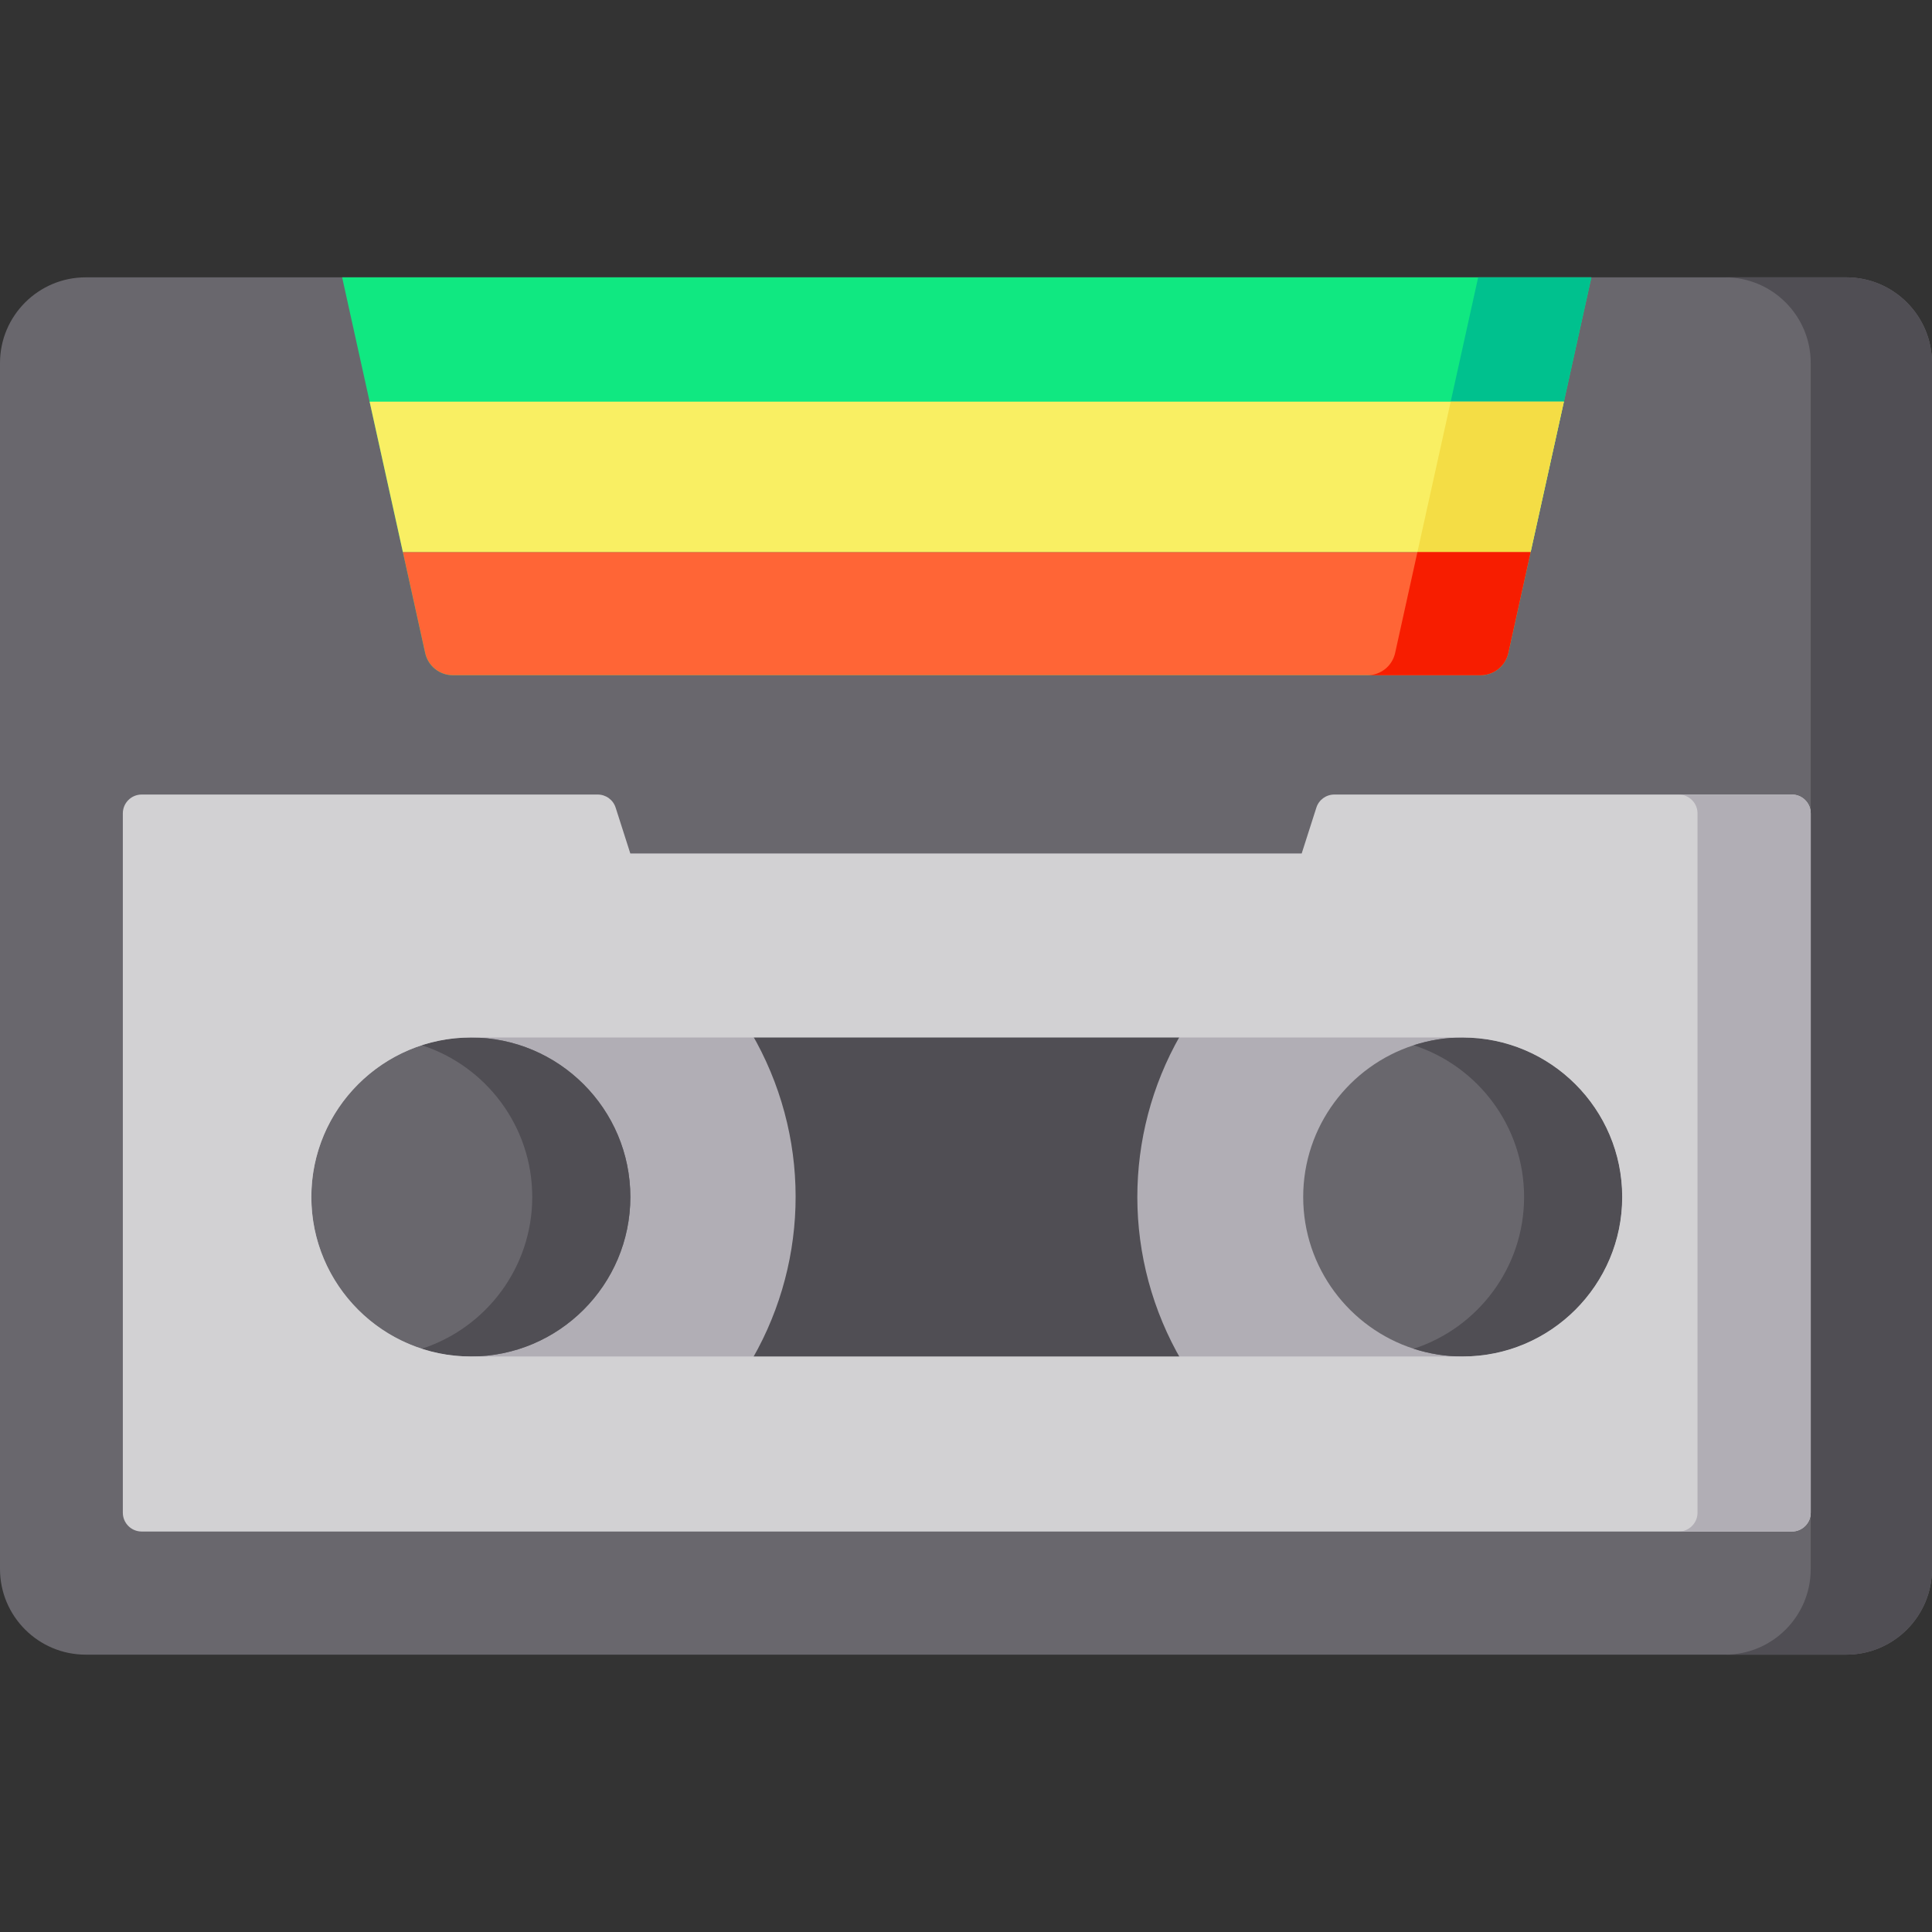
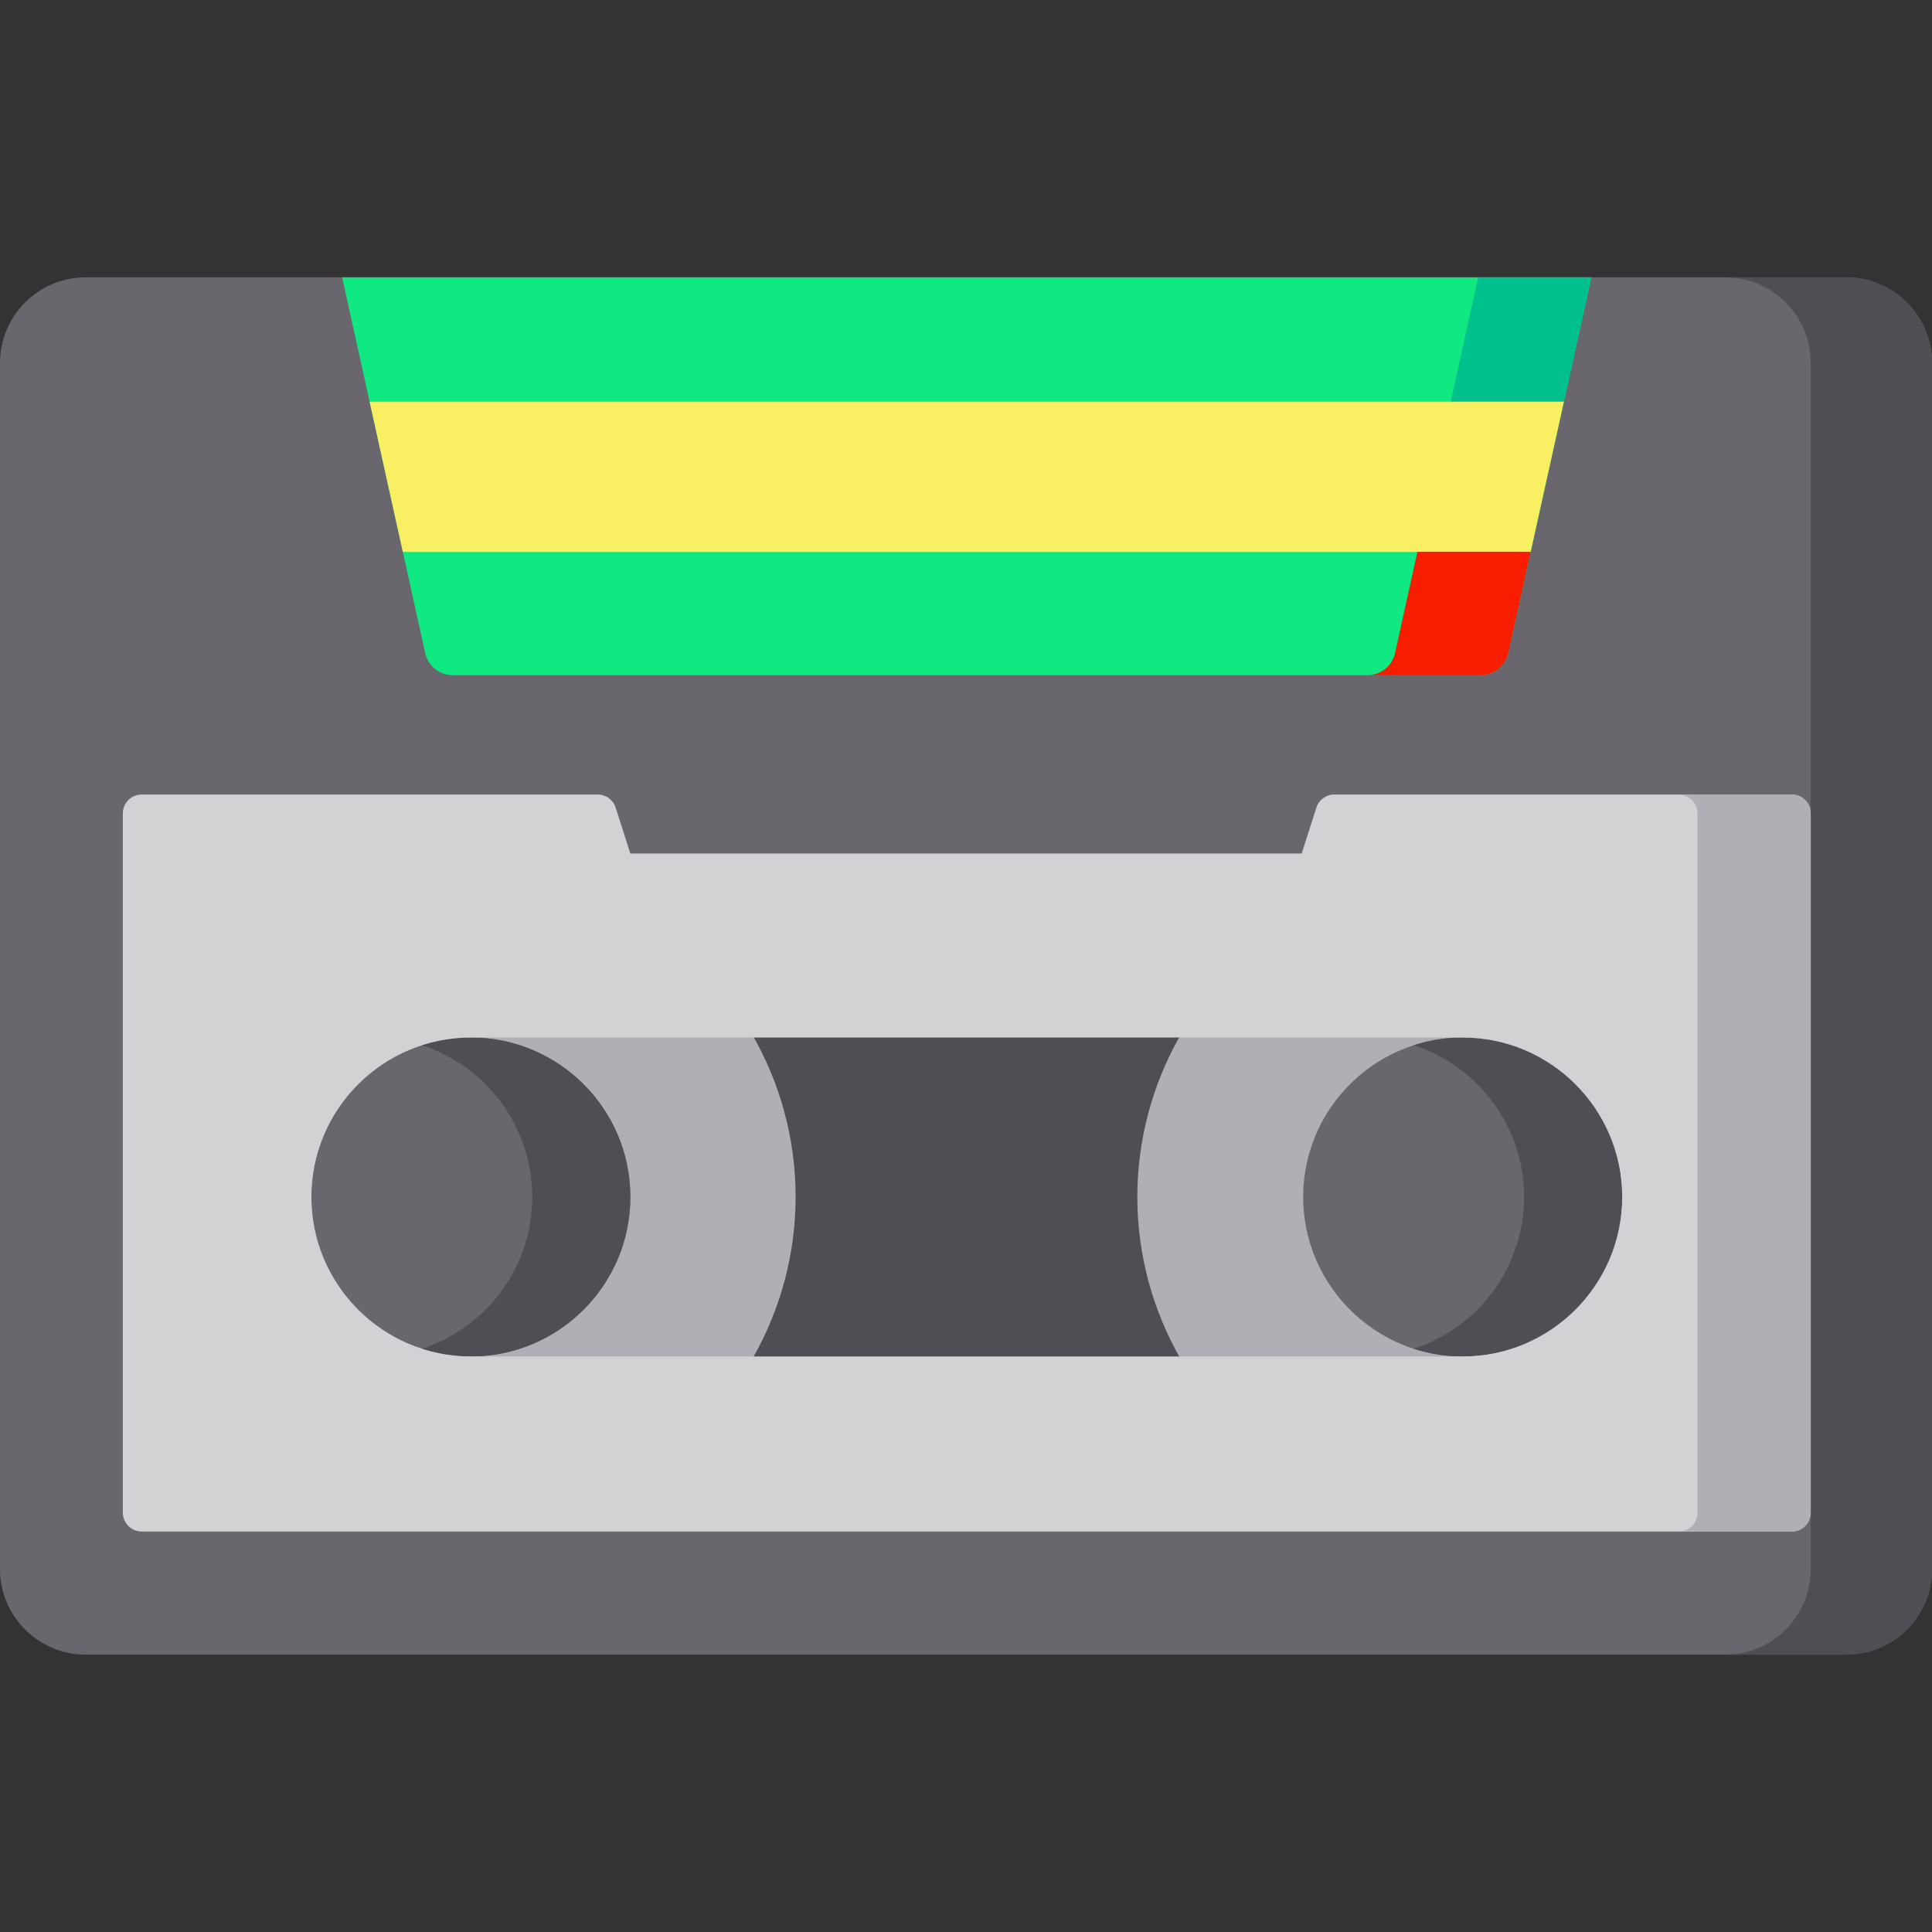
<svg xmlns="http://www.w3.org/2000/svg" id="Layer_1" enable-background="new 0 0 512 512" height="512" viewBox="0 0 512 512" width="512">
  <rect x="0" y="0" width="512" height="512" fill="#333333" stroke="none" />
  <g>
    <path d="m512 96.2v319.61c0 12.51-10.18 22.69-22.7 22.69h-466.6c-12.52 0-22.7-10.18-22.7-22.69v-319.61c0-12.51 10.18-22.7 22.7-22.7h466.6c12.52 0 22.7 10.19 22.7 22.7z" fill="#69676d" />
    <path d="m512 96.2v319.61c0 12.51-10.18 22.69-22.7 22.69h-32.14c12.54 0 22.7-10.16 22.7-22.69v-319.61c0-12.53-10.16-22.7-22.7-22.7h32.14c12.52 0 22.7 10.19 22.7 22.7z" fill="#504e54" />
    <path d="m82.506 264.714h347.39v104.999h-347.39z" fill="#504e54" />
    <ellipse cx="124.773" cy="317.214" fill="#b1aeb5" rx="86.135" ry="86.134" transform="matrix(.16 -.987 .987 .16 -208.331 389.564)" />
    <ellipse cx="387.629" cy="317.214" fill="#b1aeb5" rx="86.135" ry="86.134" transform="matrix(.16 -.987 .987 .16 12.42 649.025)" />
    <g>
      <path d="m387.63 274.95c-4.53 0-8.9.72-13 2.05-16.97 5.49-29.27 21.44-29.27 40.21s12.3 34.73 29.27 40.22c4.1 1.33 8.47 2.05 13 2.05 23.31 0 42.27-18.96 42.27-42.27 0-23.3-18.96-42.26-42.27-42.26z" fill="#69676d" />
      <path d="m387.63 274.95c-4.53 0-8.9.72-13 2.05 16.97 5.49 29.27 21.44 29.27 40.21s-12.3 34.73-29.27 40.22c4.1 1.33 8.47 2.05 13 2.05 23.31 0 42.27-18.96 42.27-42.27 0-23.3-18.96-42.26-42.27-42.26z" fill="#504e54" />
    </g>
    <g>
      <path d="m124.78 274.95c-4.53 0-8.9.72-13 2.05-16.97 5.49-29.27 21.44-29.27 40.21s12.3 34.73 29.27 40.22c4.1 1.33 8.47 2.05 13 2.05 23.31 0 42.27-18.96 42.27-42.27 0-23.3-18.96-42.26-42.27-42.26z" fill="#69676d" />
      <path d="m124.78 274.95c-4.53 0-8.9.72-13 2.05 16.97 5.49 29.27 21.44 29.27 40.21s-12.3 34.73-29.27 40.22c4.1 1.33 8.47 2.05 13 2.05 23.31 0 42.27-18.96 42.27-42.27 0-23.3-18.96-42.26-42.27-42.26z" fill="#504e54" />
    </g>
    <path d="m474.86 210.56h-121.25c-2.18 0-4.1 1.4-4.76 3.47l-3.89 12.15h-177.92l-3.89-12.15c-.66-2.07-2.58-3.47-4.76-3.47h-120.84c-2.77 0-5 2.24-5 5v185.31c0 2.76 2.23 5 5 5h437.31c2.76 0 5-2.24 5-5v-185.31c0-2.76-2.24-5-5-5zm-87.23 148.92h-262.86c-23.3 0-42.26-18.96-42.26-42.27 0-23.3 18.96-42.26 42.26-42.26h262.86c23.31 0 42.27 18.96 42.27 42.26 0 23.31-18.96 42.27-42.27 42.27z" fill="#d2d1d3" />
    <path d="m479.86 215.56v185.31c0 2.76-2.24 5-5 5h-30c2.76 0 5-2.24 5-5v-185.31c0-2.76-2.24-5-5-5h30c2.76 0 5 2.24 5 5z" fill="#b1aeb5" />
    <path d="m421.73 73.5-7.28 32.94-8.81 39.83-5.92 26.79c-.76 3.43-3.81 5.88-7.32 5.88h-272.39c-3.52 0-6.57-2.45-7.33-5.88l-5.92-26.79-8.81-39.83-7.28-32.94z" fill="#10e881" />
    <path d="m421.73 73.5-7.28 32.94-8.81 39.83-5.92 26.79c-.76 3.43-3.81 5.88-7.32 5.88h-30c3.51 0 6.56-2.45 7.32-5.88l5.92-26.79 8.81-39.83 7.28-32.94z" fill="#00c18e" />
-     <path d="m405.64 146.27-5.92 26.79c-.76 3.43-3.81 5.88-7.32 5.88h-272.39c-3.52 0-6.57-2.45-7.33-5.88l-5.92-26.79z" fill="#ff6536" />
    <path d="m414.45 106.44-8.81 39.83h-298.88l-8.81-39.83z" fill="#f9ef63" />
    <path d="m405.64 146.27-5.92 26.79c-.76 3.43-3.81 5.88-7.32 5.88h-30c3.51 0 6.56-2.45 7.32-5.88l5.92-26.79z" fill="#f71d00" />
-     <path d="m414.45 106.44-8.81 39.83h-30l8.81-39.83z" fill="#f4dd45" />
+     <path d="m414.45 106.44-8.81 39.83l8.81-39.83z" fill="#f4dd45" />
  </g>
</svg>